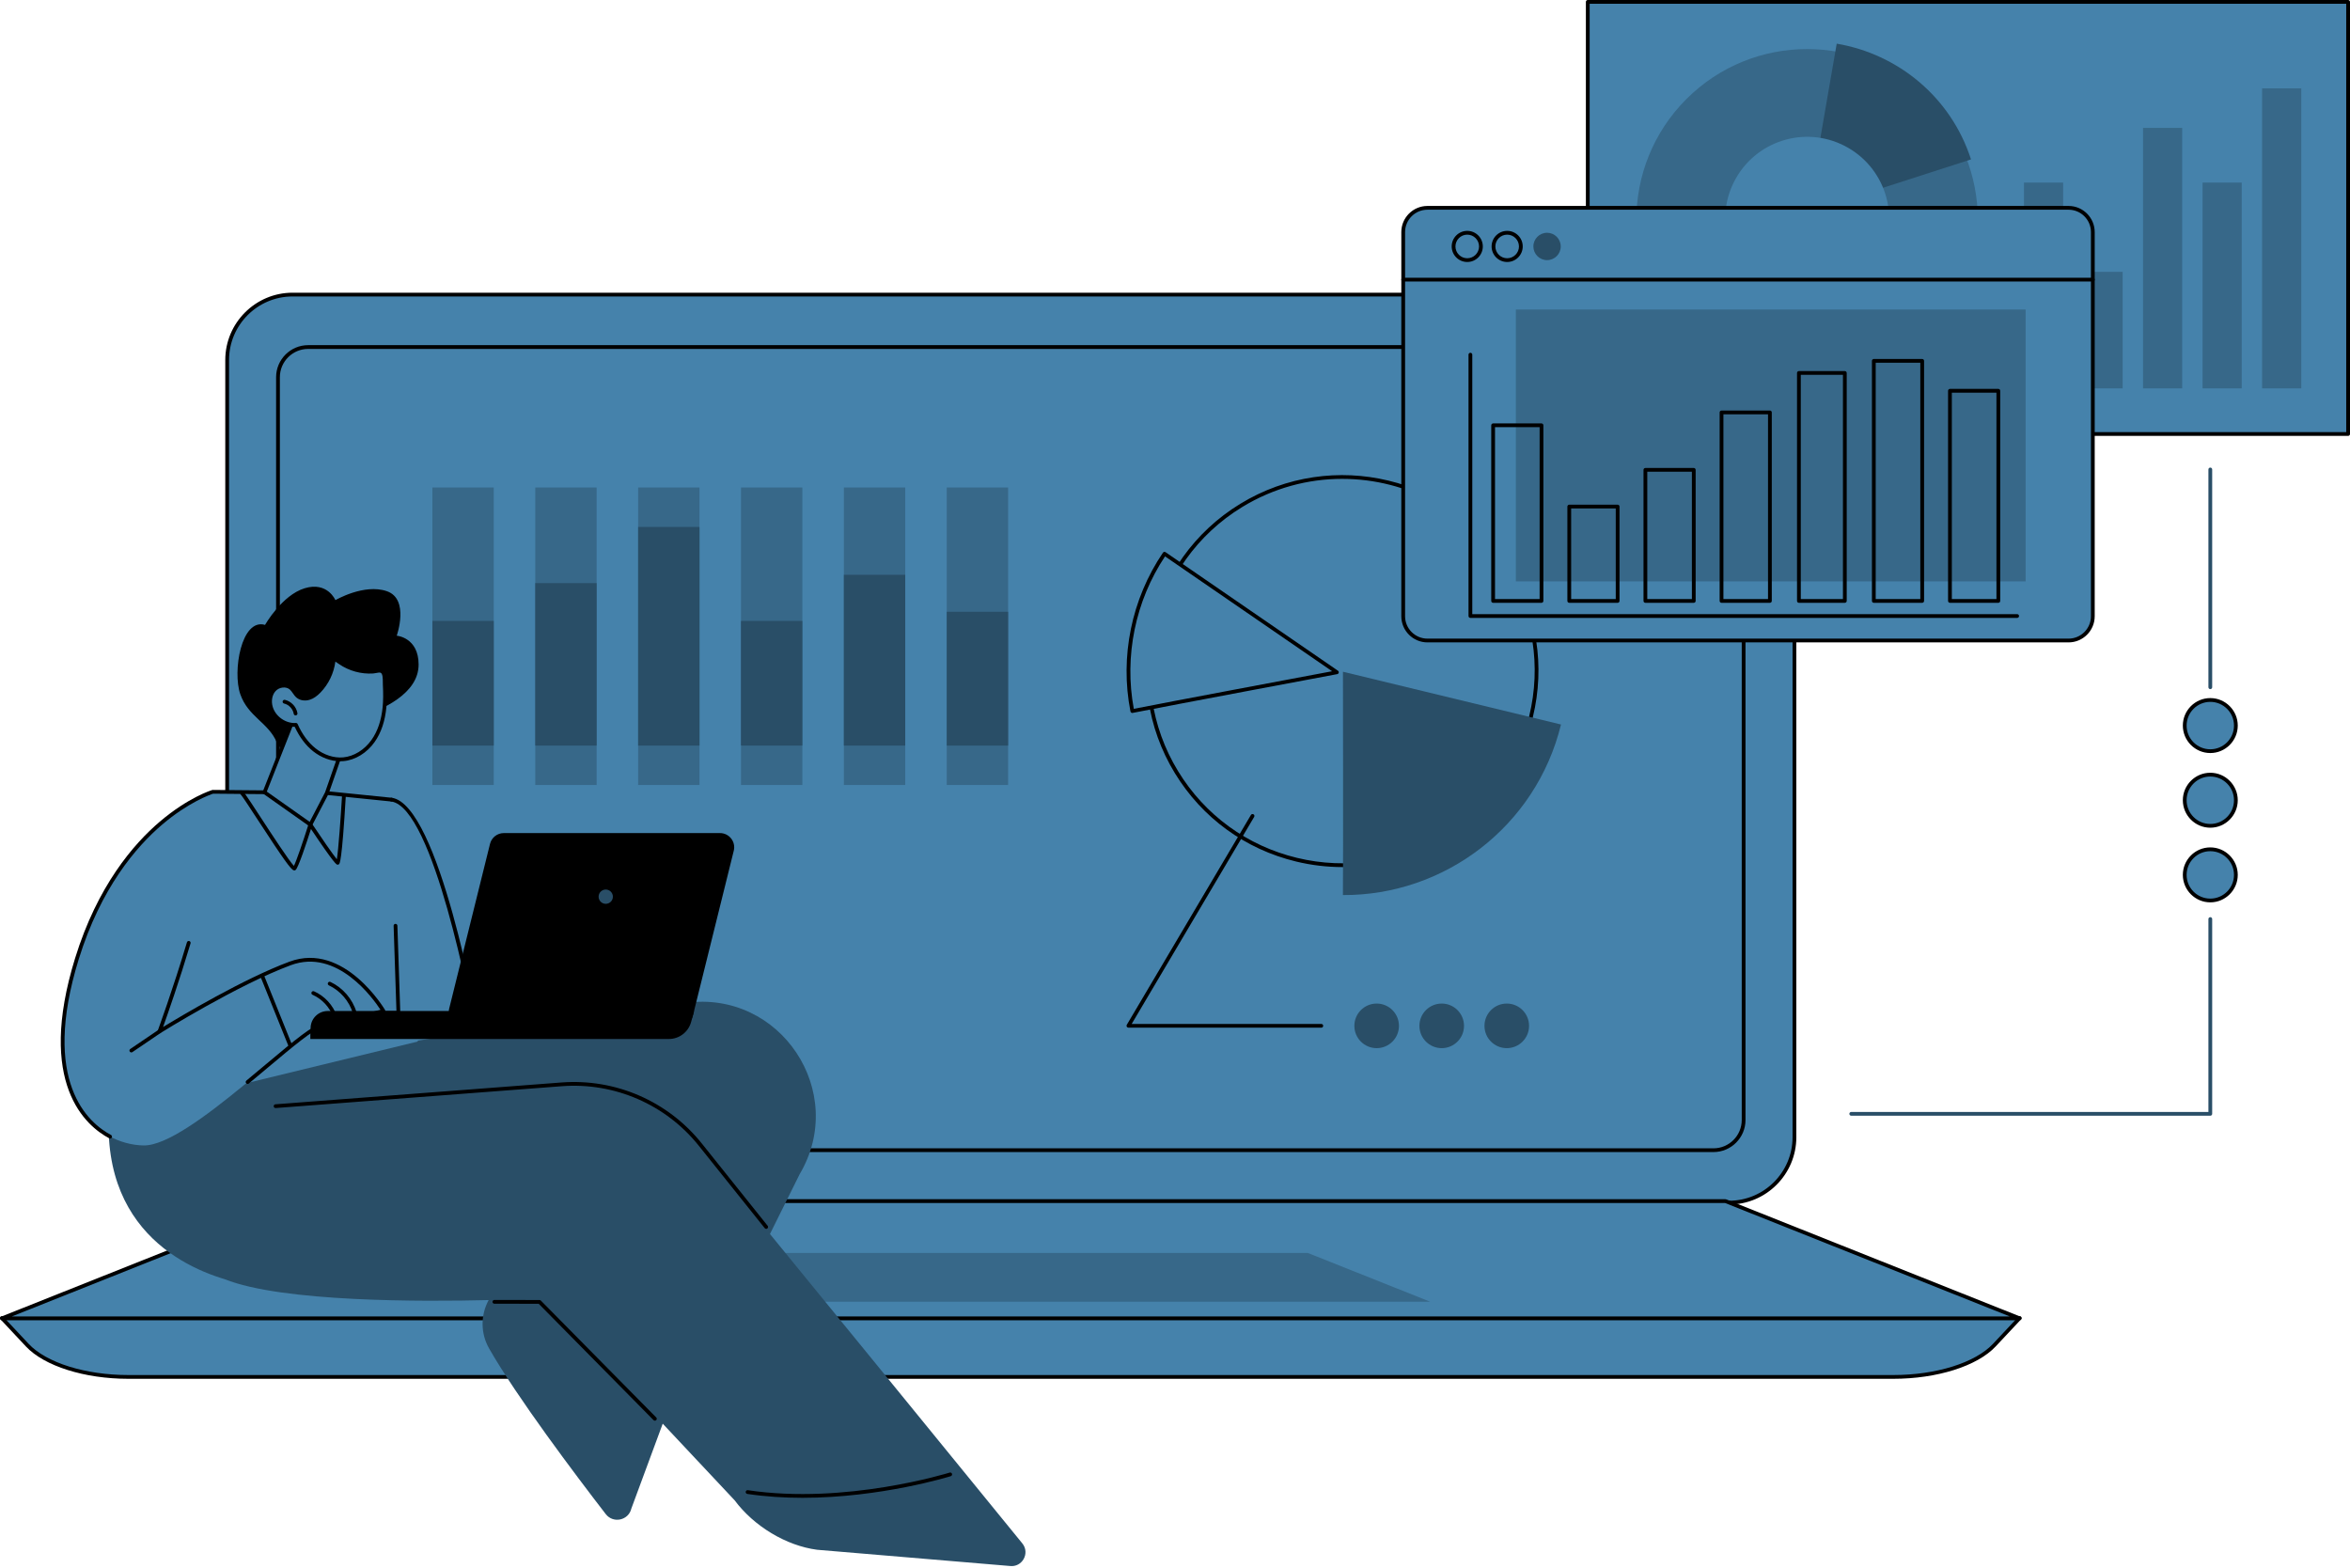
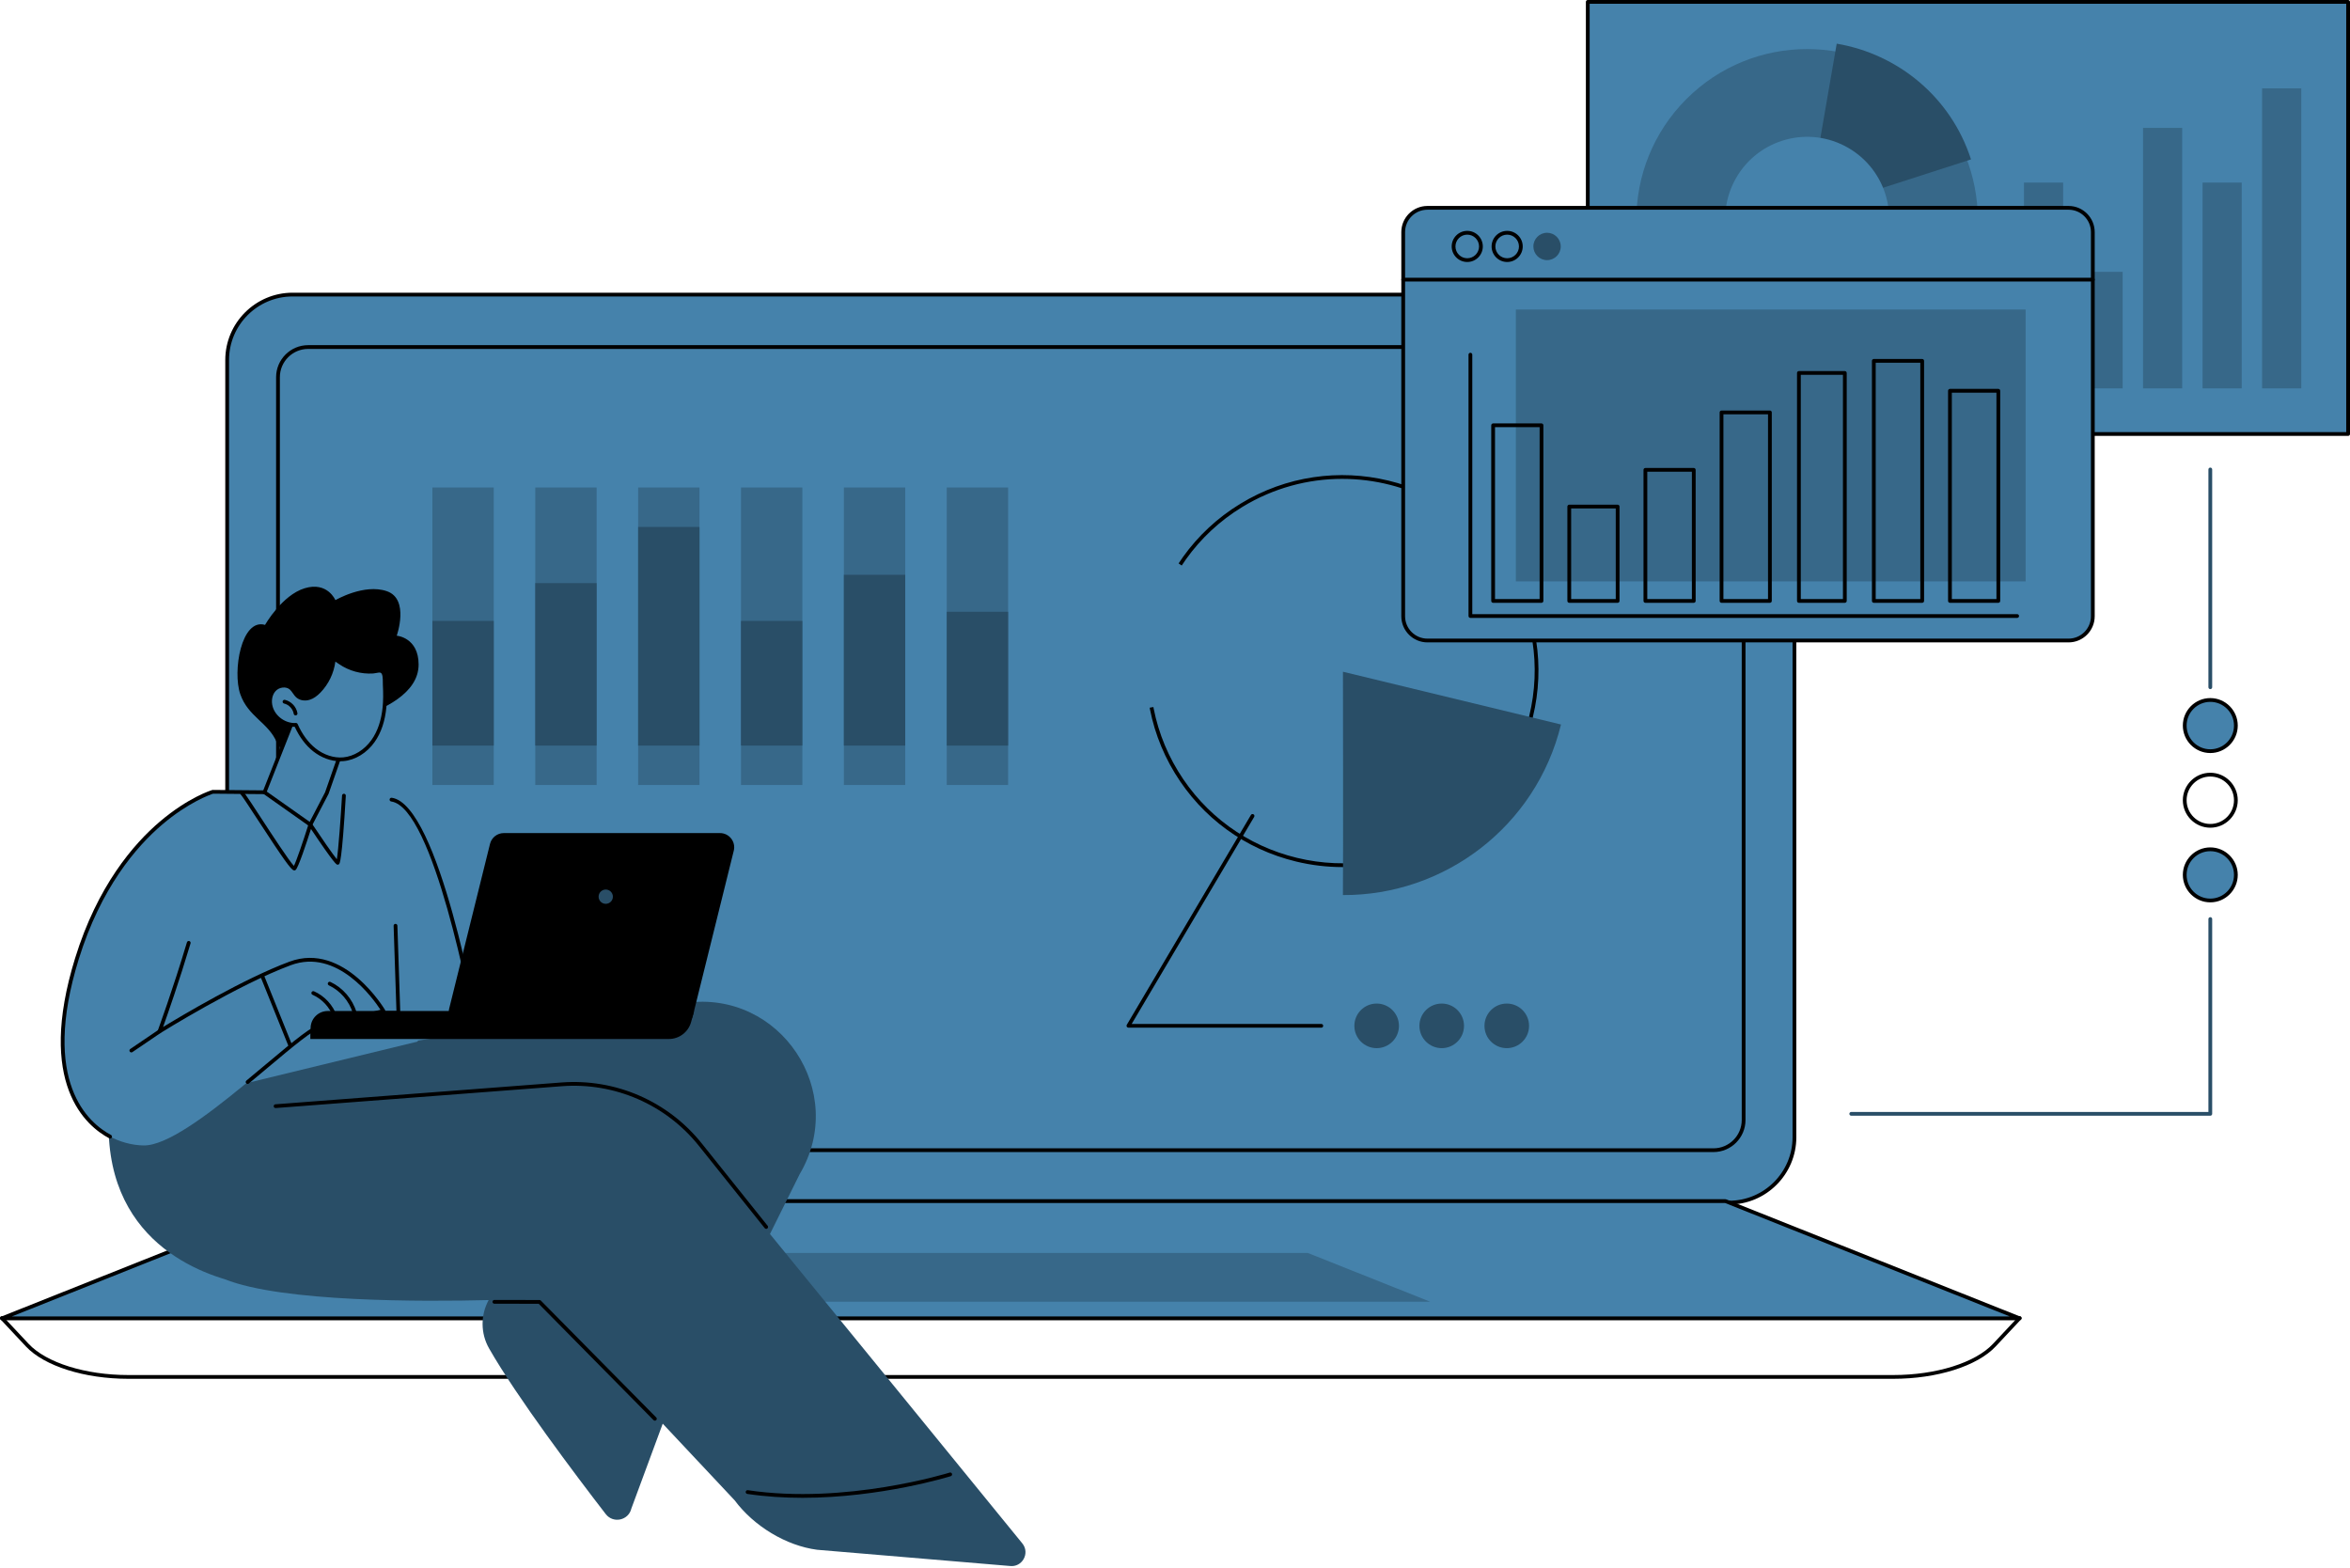
<svg xmlns="http://www.w3.org/2000/svg" id="Illustration" viewBox="0 0 1247 832">
  <g id="Collecting_business_data">
    <path d="m1172.87,592.01h-190.53c-.55,0-1-.45-1-1s.45-1,1-1h189.53v-102.36c0-.55.45-1,1-1s1,.45,1,1v103.36c0,.55-.45,1-1,1Z" fill="#294e67" stroke-width="0" />
    <ellipse cx="1172.87" cy="384.99" rx="13.57" ry="13.58" transform="translate(-.82 2.5) rotate(-.12)" fill="#4582ab" stroke-width="0" />
    <path d="m1172.87,399.57c-8.03,0-14.57-6.54-14.57-14.58s6.54-14.58,14.57-14.58,14.57,6.54,14.57,14.58-6.54,14.58-14.57,14.58Zm0-27.15c-6.93,0-12.57,5.64-12.57,12.58s5.64,12.58,12.57,12.58,12.57-5.64,12.57-12.58-5.64-12.58-12.57-12.58Z" stroke-width="0" />
-     <ellipse cx="1172.87" cy="424.61" rx="13.57" ry="13.58" transform="translate(-.9 2.5) rotate(-.12)" fill="#4582ab" stroke-width="0" />
    <path d="m1172.87,439.19c-8.03,0-14.57-6.54-14.57-14.58s6.54-14.58,14.57-14.58,14.57,6.54,14.57,14.58-6.54,14.58-14.57,14.58Zm0-27.15c-6.93,0-12.57,5.64-12.57,12.58s5.64,12.58,12.57,12.58,12.57-5.64,12.57-12.58-5.64-12.58-12.57-12.58Z" stroke-width="0" />
    <ellipse cx="1172.87" cy="464.23" rx="13.57" ry="13.58" transform="translate(-.99 2.5) rotate(-.12)" fill="#4582ab" stroke-width="0" />
    <path d="m1172.87,478.8c-8.03,0-14.57-6.54-14.57-14.58s6.54-14.58,14.57-14.58,14.57,6.54,14.57,14.58-6.54,14.58-14.57,14.58Zm0-27.15c-6.93,0-12.57,5.64-12.57,12.58s5.64,12.58,12.57,12.58,12.57-5.64,12.57-12.58-5.64-12.58-12.57-12.58Z" stroke-width="0" />
    <path d="m1172.87,365.66c-.55,0-1-.45-1-1v-115.56c0-.55.45-1,1-1s1,.45,1,1v115.56c0,.55-.45,1-1,1Z" fill="#294e67" stroke-width="0" />
    <rect x="120.54" y="156.31" width="831.67" height="481.83" rx="34.72" ry="34.72" fill="#4582ab" stroke-width="0" />
    <path d="m917.48,639.14H155.26c-19.7,0-35.72-16.03-35.72-35.72V191.03c0-19.7,16.03-35.72,35.72-35.72h762.22c19.7,0,35.72,16.03,35.72,35.72v412.38c0,19.7-16.03,35.72-35.72,35.72ZM155.26,157.31c-18.6,0-33.72,15.13-33.72,33.72v412.38c0,18.6,15.13,33.72,33.72,33.72h762.22c18.6,0,33.72-15.13,33.72-33.72V191.03c0-18.6-15.13-33.72-33.72-33.72H155.26Z" stroke-width="0" />
    <rect x="147.5" y="184.15" width="777.73" height="426.15" rx="16.01" ry="16.01" fill="#4582ab" stroke-width="0" />
    <path d="m909.23,611.3H163.51c-9.38,0-17-7.63-17-17.01V200.15c0-9.38,7.63-17.01,17-17.01h745.72c9.38,0,17,7.63,17,17.01v394.14c0,9.38-7.63,17.01-17,17.01ZM163.51,185.15c-8.27,0-15,6.73-15,15.01v394.14c0,8.27,6.73,15.01,15,15.01h745.72c8.27,0,15-6.73,15-15.01V200.15c0-8.27-6.73-15.01-15-15.01H163.51Z" stroke-width="0" />
-     <path d="m1004.66,730.61H68.07c-23.04,0-43.97-6.59-53.61-16.87l-13.47-14.37h1070.74l-13.47,14.37c-9.64,10.28-30.57,16.87-53.61,16.87Z" fill="#4582ab" stroke-width="0" />
    <path d="m1004.66,731.61H68.07c-23.23,0-44.55-6.75-54.34-17.18l-13.47-14.37c-.27-.29-.35-.72-.19-1.08.16-.37.52-.6.92-.6h1070.74c.4,0,.76.24.92.6.16.37.08.79-.19,1.08l-13.47,14.37c-9.78,10.44-31.11,17.18-54.34,17.18ZM3.31,700.37l11.89,12.69c9.42,10.06,30.18,16.55,52.88,16.55h936.59c22.7,0,43.45-6.5,52.88-16.55l11.89-12.69H3.31Z" stroke-width="0" />
    <polygon points="1071.7 699.53 1.04 699.53 157.17 637.32 915.57 637.32 1071.7 699.53" fill="#4582ab" stroke-width="0" />
    <path d="m1071.7,700.53H1.04c-.48,0-.89-.34-.98-.81-.09-.47.17-.94.61-1.12l156.13-62.21c.12-.05.24-.07.37-.07h758.4c.13,0,.25.02.37.07l156.13,62.21c.45.18.7.65.61,1.12-.09.47-.5.81-.98.81Zm-1065.45-2h1060.24l-151.11-60.21H157.36L6.25,698.53Z" stroke-width="0" />
    <polygon points="758.87 690.69 313.87 690.69 378.76 664.83 693.97 664.83 758.87 690.69" fill="#376889" stroke-width="0" />
    <ellipse cx="712.29" cy="356.05" rx="103.08" ry="102.95" transform="translate(-81.19 423.23) rotate(-31.4)" fill="#4582ab" stroke-width="0" />
    <path d="m712.37,460.08c-8.19,0-16.44-.97-24.6-2.94-27.01-6.52-49.85-23.16-64.32-46.86-29.86-48.93-14.31-113.05,34.68-142.95,48.98-29.9,113.13-14.42,142.99,34.51,14.47,23.7,18.83,51.62,12.28,78.62-6.55,27-23.22,49.85-46.95,64.33-16.56,10.11-35.16,15.3-54.08,15.3Zm-.14-205.99c-18.13,0-36.48,4.82-53.06,14.94-48.04,29.32-63.3,92.22-34.01,140.2,14.19,23.24,36.59,39.57,63.08,45.96,26.49,6.39,53.89,2.09,77.17-12.12,23.27-14.2,39.63-36.61,46.05-63.09,6.42-26.48,2.15-53.87-12.04-77.11-19.18-31.43-52.78-48.78-87.19-48.78Z" stroke-width="0" />
    <path d="m712.59,474.93c53.62.29,102.42-36.13,115.74-90.5l-115.71-28s.19,98.79-.02,118.5Z" fill="#294e67" stroke-width="0" />
    <path d="m600.85,377.3c-5.78-29.36.76-59.42,17.09-83.48,22.44,15.39,91.48,62.89,91.48,62.89,0,0-90.55,16.97-108.57,20.59Z" fill="#4582ab" stroke-width="0" />
-     <path d="m600.85,378.3c-.2,0-.39-.06-.56-.17-.22-.15-.37-.38-.43-.64-5.7-28.99.58-59.69,17.24-84.23.15-.22.38-.37.64-.42.26-.05.53,0,.75.16,22.19,15.22,90.79,62.42,91.48,62.89.33.23.5.64.41,1.03-.08.4-.4.7-.79.78-.91.17-90.75,17.01-108.56,20.58-.07.01-.13.02-.2.02Zm17.36-83.08c-15.76,23.68-21.77,53.05-16.57,80.9,18.06-3.59,91.1-17.3,105.23-19.95-11.32-7.79-67.89-46.7-88.66-60.95Z" stroke-width="0" />
    <circle cx="799.55" cy="544.33" r="11.83" fill="#294e67" stroke-width="0" />
    <circle cx="765.03" cy="544.33" r="11.83" fill="#294e67" stroke-width="0" />
    <circle cx="730.51" cy="544.33" r="11.83" fill="#294e67" stroke-width="0" />
    <path d="m701.15,545.29h-102.37c-.36,0-.69-.19-.87-.5-.18-.31-.17-.7,0-1l65.88-111.36c.28-.47.89-.63,1.37-.35.48.28.63.89.35,1.37l-64.99,109.86h100.61c.55,0,1,.45,1,1s-.45,1-1,1Z" stroke-width="0" />
    <rect x="229.44" y="258.66" width="32.56" height="157.87" fill="#376889" stroke-width="0" />
    <rect x="284.03" y="258.66" width="32.56" height="157.87" fill="#376889" stroke-width="0" />
    <rect x="338.62" y="258.66" width="32.56" height="157.87" fill="#376889" stroke-width="0" />
    <rect x="393.2" y="258.66" width="32.56" height="157.87" fill="#376889" stroke-width="0" />
    <rect x="447.79" y="258.66" width="32.56" height="157.87" fill="#376889" stroke-width="0" />
    <rect x="502.38" y="258.66" width="32.56" height="157.87" fill="#376889" stroke-width="0" />
    <rect x="229.44" y="329.47" width="32.56" height="66.13" fill="#294e67" stroke-width="0" />
    <rect x="284.03" y="309.39" width="32.56" height="86.21" fill="#294e67" stroke-width="0" />
    <rect x="338.62" y="279.6" width="32.56" height="116" fill="#294e67" stroke-width="0" />
    <rect x="393.2" y="329.47" width="32.56" height="66.13" fill="#294e67" stroke-width="0" />
    <rect x="447.79" y="304.99" width="32.56" height="90.61" fill="#294e67" stroke-width="0" />
    <rect x="502.38" y="324.61" width="32.56" height="71" fill="#294e67" stroke-width="0" />
    <rect x="929.62" y="-86.09" width="229.29" height="403.47" transform="translate(1159.91 -928.62) rotate(90)" fill="#4582ab" stroke-width="0" />
    <path d="m1246,231.29h-403.47c-.55,0-1-.45-1-1V1c0-.55.45-1,1-1h403.47c.55,0,1,.45,1,1v229.29c0,.55-.45,1-1,1Zm-402.47-2h401.47V2h-401.47v227.29Z" stroke-width="0" />
    <circle cx="958.92" cy="116.62" r="90.59" transform="translate(198.4 712.22) rotate(-45)" fill="#376889" stroke-width="0" />
    <path d="m974.63,23.17c32.34,5.46,60.55,28.19,71.26,61.41l-86.74,27.97,15.48-89.38Z" fill="#294e67" stroke-width="0" />
    <circle cx="958.92" cy="116.07" r="43.5" transform="translate(379.39 888.82) rotate(-60.03)" fill="#4582ab" stroke-width="0" />
    <rect x="1074" y="96.88" width="20.78" height="109.2" fill="#376889" stroke-width="0" />
    <rect x="1105.59" y="144.24" width="20.78" height="61.84" fill="#376889" stroke-width="0" />
    <rect x="1137.18" y="67.86" width="20.78" height="138.22" fill="#376889" stroke-width="0" />
    <rect x="1168.77" y="96.88" width="20.78" height="109.2" fill="#376889" stroke-width="0" />
    <rect x="1200.36" y="46.88" width="20.78" height="159.2" fill="#376889" stroke-width="0" />
    <path d="m1097.66,110.28h-340.2c-7.11,0-12.87,5.76-12.87,12.87v203.84c0,7.11,5.76,12.87,12.87,12.87h340.2c7.11,0,12.87-5.76,12.87-12.87V123.15c0-7.11-5.76-12.87-12.87-12.87Z" fill="#4582ab" stroke-width="0" />
    <path d="m1097.66,340.86h-340.2c-7.65,0-13.87-6.22-13.87-13.87V123.15c0-7.65,6.22-13.87,13.87-13.87h340.2c7.65,0,13.87,6.22,13.87,13.87v203.84c0,7.65-6.22,13.87-13.87,13.87Zm-340.2-229.58c-6.55,0-11.87,5.33-11.87,11.87v203.84c0,6.55,5.33,11.87,11.87,11.87h340.2c6.55,0,11.87-5.33,11.87-11.87V123.15c0-6.55-5.33-11.87-11.87-11.87h-340.2Z" stroke-width="0" />
    <path d="m1110.54,149.38h-365.94c-.55,0-1-.45-1-1s.45-1,1-1h365.94c.55,0,1,.45,1,1s-.45,1-1,1Z" stroke-width="0" />
    <path d="m778.58,139.02c-4.55,0-8.26-3.7-8.26-8.26s3.7-8.26,8.26-8.26,8.26,3.7,8.26,8.26-3.7,8.26-8.26,8.26Zm0-14.51c-3.45,0-6.26,2.81-6.26,6.26s2.81,6.26,6.26,6.26,6.26-2.81,6.26-6.26-2.81-6.26-6.26-6.26Z" stroke-width="0" />
    <path d="m799.76,139.02c-4.55,0-8.26-3.7-8.26-8.26s3.7-8.26,8.26-8.26,8.26,3.7,8.26,8.26-3.7,8.26-8.26,8.26Zm0-14.51c-3.45,0-6.26,2.81-6.26,6.26s2.81,6.26,6.26,6.26,6.26-2.81,6.26-6.26-2.81-6.26-6.26-6.26Z" stroke-width="0" />
    <circle cx="820.93" cy="130.77" r="7.26" fill="#294e67" stroke-width="0" />
    <rect x="804.38" y="164.24" width="270.5" height="144.26" fill="#376889" stroke-width="0" />
    <path d="m1070.38,327.87h-290.13c-.55,0-1-.45-1-1v-138.68c0-.55.45-1,1-1s1,.45,1,1v137.68h289.13c.55,0,1,.45,1,1s-.45,1-1,1Z" stroke-width="0" />
    <path d="m817.98,319.86h-25.67c-.55,0-1-.45-1-1v-93.19c0-.55.45-1,1-1h25.67c.55,0,1,.45,1,1v93.19c0,.55-.45,1-1,1Zm-24.67-2h23.67v-91.19h-23.67v91.19Z" stroke-width="0" />
    <path d="m858.38,319.86h-25.67c-.55,0-1-.45-1-1v-50.07c0-.55.45-1,1-1h25.67c.55,0,1,.45,1,1v50.07c0,.55-.45,1-1,1Zm-24.67-2h23.67v-48.07h-23.67v48.07Z" stroke-width="0" />
    <path d="m898.78,319.86h-25.67c-.55,0-1-.45-1-1v-69.55c0-.55.45-1,1-1h25.67c.55,0,1,.45,1,1v69.55c0,.55-.45,1-1,1Zm-24.67-2h23.67v-67.55h-23.67v67.55Z" stroke-width="0" />
    <path d="m939.18,319.86h-25.67c-.55,0-1-.45-1-1v-100.03c0-.55.45-1,1-1h25.67c.55,0,1,.45,1,1v100.03c0,.55-.45,1-1,1Zm-24.67-2h23.67v-98.03h-23.67v98.03Z" stroke-width="0" />
    <path d="m978.94,319.86h-24.37c-.55,0-1-.45-1-1v-120.96c0-.55.45-1,1-1h24.37c.55,0,1,.45,1,1v120.96c0,.55-.45,1-1,1Zm-23.37-2h22.37v-118.96h-22.37v118.96Z" stroke-width="0" />
    <path d="m1019.99,319.86h-25.67c-.55,0-1-.45-1-1v-127.38c0-.55.45-1,1-1h25.67c.55,0,1,.45,1,1v127.38c0,.55-.45,1-1,1Zm-24.67-2h23.67v-125.38h-23.67v125.38Z" stroke-width="0" />
    <path d="m1060.39,319.86h-25.67c-.55,0-1-.45-1-1v-111.51c0-.55.45-1,1-1h25.67c.55,0,1,.45,1,1v111.51c0,.55-.45,1-1,1Zm-24.67-2h23.67v-109.51h-23.67v109.51Z" stroke-width="0" />
    <path d="m314.76,690.38h0l-32.54-.12c-.55,0-1-.45-1-1,0-.55.45-1,1-1h0l32.54.12c.55,0,1,.45,1,1,0,.55-.45,1-1,1Z" stroke-width="0" />
    <path d="m542.49,818.95c-34.81-42.78-133.92-164.17-133.92-164.17l15.73-31.69c25.87-43.69-10.21-97.92-60.5-90.95l-119.27,16.54-53.12,8.1-128.8,3.66c-20.99,83.52,29.4,110.15,56.6,118.31,30.55,12.25,105.63,11.94,140.09,11.08-4.3,7.92-4.36,17.62.21,25.63,14.73,25.85,45.93,67.21,61.93,87.94,3.96,5.13,12.1,3.36,13.58-2.95l16.65-45.03,38.14,40.64c10.25,13.79,27.38,24.11,43.76,26.26l102.23,8.6c6.63.87,10.9-6.8,6.68-11.98Z" fill="#294e67" stroke-width="0" />
    <path d="m347.5,753.83c-.26,0-.52-.1-.71-.3l-60.93-61.73-23.53-.03c-.55,0-1-.45-1-1,0-.55.45-1,1-1h0l23.95.03c.27,0,.52.11.71.3l61.23,62.02c.39.39.38,1.03,0,1.41-.19.19-.45.29-.7.29Z" stroke-width="0" />
    <path d="m425.78,794.75c-9.59,0-19.46-.6-29.24-2.06-.55-.08-.92-.59-.84-1.14.08-.55.6-.92,1.14-.84,51.91,7.79,106.54-9.17,107.08-9.34.53-.17,1.09.13,1.25.65.17.53-.13,1.09-.65,1.25-.45.14-36.95,11.48-78.74,11.48Z" stroke-width="0" />
    <path d="m406.56,652.04c-.29,0-.58-.13-.78-.38l-34.94-43.68c-17.55-21.94-44.75-33.76-72.77-31.62l-151.77,11.58c-.56.04-1.03-.37-1.07-.92-.04-.55.37-1.03.92-1.07l151.77-11.58c28.68-2.19,56.52,9.91,74.48,32.37l34.94,43.68c.35.43.28,1.06-.16,1.41-.18.15-.4.22-.62.22Z" stroke-width="0" />
    <path d="m74.96,588.31l37.97-168.16s70.14-1.43,94.79,4.14c0,0,12.69,103.79,13.95,128.36l-146.71,35.65Z" fill="#4582ab" stroke-width="0" />
-     <path d="m253.2,546.99s-20.92-119.39-45.48-122.7l4,122.7h41.48Z" fill="#4582ab" stroke-width="0" />
+     <path d="m253.2,546.99s-20.92-119.39-45.48-122.7h41.48Z" fill="#4582ab" stroke-width="0" />
    <path d="m253.2,547.99h-41.48c-.54,0-.98-.43-1-.97l-1.85-55.78c-.02-.55.41-1.01.97-1.03.56,0,1.01.41,1.03.97l1.82,54.81h39.32c-2.25-12.36-22.04-117.59-44.42-120.71-.55-.08-.93-.58-.85-1.13.08-.55.58-.93,1.13-.85,25.09,3.49,45.47,118.62,46.33,123.52.05.29-.03.59-.22.82-.19.23-.47.36-.77.36Z" stroke-width="0" />
    <path d="m354.94,551.3h-190.14v-5.73c0-5.04,4.08-9.12,9.12-9.12h194.38l-1.56,5.8c-1.44,5.34-6.28,9.05-11.81,9.05Z" stroke-width="0" />
    <path d="m360.37,544.58h-114.71c-4.9,0-8.5-4.6-7.32-9.35l21.68-87.46c.83-3.36,3.85-5.73,7.32-5.73h114.71c4.9,0,8.5,4.6,7.32,9.35l-21.68,87.46c-.83,3.36-3.85,5.73-7.32,5.73Z" stroke-width="0" />
    <circle cx="321.43" cy="475.79" r="3.79" fill="#294e67" stroke-width="0" />
-     <path d="m207.72,425.29s-.07,0-.1,0l-34.3-3.49c-.55-.06-.95-.55-.89-1.1.06-.55.54-.95,1.1-.89l34.3,3.49c.55.06.95.55.89,1.1-.05.52-.49.9-.99.9Z" stroke-width="0" />
    <path d="m156.15,461.84c-.06,0-.13,0-.19-.02-1.5-.24-5.26-5.5-19.15-26.77-3.97-6.09-8.08-12.38-8.88-13.24-.28-.18-.47-.49-.47-.85,0-.55.45-1,1-1,.84,0,.89,0,10.03,14,5.64,8.64,14.8,22.67,17.47,25.5,1.32-2.64,4.83-12.82,7.78-22.19.12-.37.43-.64.81-.69.39-.06.76.12.97.44,5.1,7.66,10.9,16.03,13.22,18.92.85-5.05,2.1-22.61,2.76-33.82.03-.55.5-.98,1.06-.94.55.03.97.51.94,1.06-2.07,35.19-3.23,36.04-3.66,36.36-.24.18-.61.25-.9.18-.42-.11-1.52-.38-13.93-18.91-2.36,7.41-6.72,20.59-8.15,21.74-.2.16-.45.25-.7.25Zm-27.7-39.88h0,0Z" stroke-width="0" />
    <path d="m203.49,536.46s-20.93-35.86-49.52-25.25c-28.59,10.61-69.35,36.1-69.35,36.1,0,0,37.63-102.22,28.32-127.16,0,0-49.29,14.8-72.09,88.49-22.8,73.69,11.21,98.72,35.34,99.15,24.13.43,84.62-63.23,94.15-63.21l33.16-8.13Z" fill="#4582ab" stroke-width="0" />
    <path d="m58.44,604.12c-.16,0-.32-.04-.47-.12-12.32-6.52-38.75-28.9-18.09-95.67,11.85-38.29,30.96-60.48,44.9-72.34,15.16-12.9,27.34-16.65,27.86-16.81.1-.03.18-.04.3-.04l27.43.24c.55,0,1,.46.99,1.01,0,.55-.5.98-1.01.99l-27.27-.24c-1.39.45-13.08,4.5-27.09,16.45-13.71,11.69-32.51,33.56-44.2,71.33-20.21,65.33,5.23,87.02,17.11,93.31.49.26.67.86.42,1.35-.18.34-.53.53-.88.53Z" stroke-width="0" />
    <path d="m131.38,575.15c-.29,0-.57-.12-.77-.36-.35-.43-.29-1.06.13-1.41,3.56-2.94,7.04-5.87,10.37-8.66,15.91-13.35,25.17-20.97,29.09-21.14l31.71-7.77c-3.88-5.97-23-32.8-47.59-23.67-28.17,10.45-68.76,35.75-69.17,36.01-.36.23-.83.2-1.16-.07-.33-.27-.46-.72-.31-1.12.08-.21,7.96-21.67,15.52-46.96.16-.53.71-.83,1.24-.67.53.16.83.72.67,1.24-6.01,20.12-12.23,37.82-14.58,44.38,9.24-5.64,42.74-25.65,67.09-34.68,29.04-10.78,50.52,25.32,50.73,25.68.16.27.18.6.06.89-.12.29-.38.51-.68.58l-33.16,8.13c-.08.02-.15.03-.24.03h0c-3.3,0-15.26,10.04-27.93,20.67-3.33,2.8-6.82,5.72-10.38,8.67-.19.15-.41.23-.64.23Z" stroke-width="0" />
    <path d="m177.79,540.43c-.41,0-.8-.26-.94-.67-1.82-5.24-5.94-9.7-11.02-11.93-.51-.22-.74-.81-.51-1.32.22-.51.81-.73,1.32-.51,5.58,2.45,10.1,7.35,12.1,13.1.18.52-.09,1.09-.62,1.27-.11.04-.22.06-.33.06Z" stroke-width="0" />
    <path d="m188.21,538.34c-.43,0-.83-.28-.96-.71-1.92-6.41-6.68-11.94-12.74-14.79-.5-.24-.71-.83-.48-1.33.23-.5.83-.71,1.33-.48,6.57,3.09,11.72,9.08,13.8,16.03.16.53-.14,1.09-.67,1.24-.1.03-.19.04-.29.04Z" stroke-width="0" />
    <path d="m164.81,551.3v-5.73c0-5.04,4.08-9.12,9.12-9.12h37.79l-46.91,14.85Z" stroke-width="0" />
    <path d="m69.69,558.43c-.32,0-.64-.15-.83-.44-.31-.46-.19-1.08.27-1.39l14.93-10.13c.46-.31,1.08-.19,1.39.27.31.46.19,1.08-.27,1.39l-14.93,10.13c-.17.12-.37.17-.56.17Z" stroke-width="0" />
    <path d="m153.97,555.6c-.4,0-.77-.24-.93-.63l-14.73-36.55c-.21-.51.04-1.09.55-1.3.51-.21,1.1.04,1.3.55l14.73,36.55c.21.51-.04,1.09-.55,1.3-.12.05-.25.07-.37.07Z" stroke-width="0" />
    <path d="m156.95,396.74s-7.49,3.37-9.99-2.63c-4.47-10.76-15.24-13.66-19.45-25.75-4.21-12.09.53-40.47,13.14-36.79,0,0,8.94-15.77,21.03-19.44,12.09-3.68,16.3,6.31,16.3,6.31,0,0,15.24-8.93,27.33-4.73,12.09,4.2,5.21,23.6,5.21,23.6,0,0,11.59.91,11.61,15.29.02,15.47-19.05,23.81-31.14,28.01-12.09,4.2-34.05,16.13-34.05,16.13Z" stroke-width="0" />
    <polygon points="156.85 378.61 140.36 420.39 164.69 437.57 173.42 420.8 183.43 392.15 156.85 378.61" fill="#4582ab" stroke-width="0" />
    <path d="m164.69,438.57c-.2,0-.41-.06-.58-.18l-24.32-17.17c-.38-.27-.52-.75-.35-1.18l16.49-41.78c.1-.26.31-.47.58-.57.26-.1.56-.08.81.04l26.58,13.54c.45.23.66.75.49,1.22l-10.01,28.65s-.03.09-.06.13l-8.73,16.77c-.13.26-.37.44-.65.51-.08.02-.16.03-.24.03Zm-23.11-18.54l22.75,16.06,8.17-15.69,9.7-27.76-24.83-12.64-15.79,40.03Z" stroke-width="0" />
    <path d="m204.04,375.24c-.61,6.35-2.38,12.71-6.06,17.92-3.68,5.21-9.44,9.15-15.79,9.71-5.51.49-11.07-1.58-15.39-5.03-4.33-3.44-7.5-8.17-9.75-13.23-5.77.37-11.54-3.61-13.23-9.14-.98-3.19-.57-6.95,1.67-9.42s6.47-3.13,8.98-.94c1.43,1.25,2.16,3.18,3.64,4.37,1.65,1.33,4.03,1.49,6.04.84,2.02-.66,3.72-2.03,5.2-3.55,4.66-4.78,7.49-11.3,7.81-17.97-.03.63,2.86,2.41,3.36,2.76,1.27.88,2.62,1.64,4.03,2.28,2.77,1.27,5.75,2.09,8.78,2.4,1.54.16,3.09.2,4.63.1,1.23-.08,2.97-.72,4.16-.4,2.49.68,1.94,5.41,2.04,7.32.21,3.98.27,7.98-.11,11.96Z" fill="#4582ab" stroke-width="0" />
    <path d="m180.59,403.94c-4.95,0-10.12-1.89-14.43-5.31-3.95-3.14-7.23-7.51-9.76-12.98-6.03.06-11.78-4.07-13.56-9.87-1.17-3.83-.45-7.81,1.88-10.39,2.72-3,7.57-3.48,10.38-1.02.78.68,1.35,1.51,1.9,2.3.54.78,1.05,1.51,1.7,2.04,1.27,1.02,3.23,1.28,5.11.67,1.58-.51,3.1-1.56,4.79-3.3,4.48-4.6,7.22-10.91,7.53-17.32.03-.55.51-.98,1.05-.95.45.02.82.34.92.76.19.24.81.77,2.6,1.94.16.1.29.19.36.24,1.21.83,2.52,1.57,3.88,2.2,2.67,1.23,5.52,2.01,8.47,2.32,1.49.16,2.99.19,4.46.09.36-.02.82-.11,1.3-.21,1.02-.2,2.18-.43,3.18-.16,2.79.76,2.78,4.56,2.77,7.07,0,.45,0,.85.01,1.16.25,4.77.22,8.62-.11,12.11-.7,7.34-2.8,13.54-6.24,18.4-4.09,5.79-10.27,9.57-16.52,10.13-.56.05-1.12.07-1.68.07Zm-23.55-20.32c.39,0,.75.23.91.59,2.44,5.47,5.62,9.79,9.46,12.85,4.39,3.5,9.74,5.25,14.68,4.81,5.68-.5,11.31-3.98,15.07-9.29,3.24-4.58,5.22-10.45,5.89-17.44.32-3.39.36-7.14.11-11.81-.02-.35-.02-.79-.02-1.28,0-1.79.02-4.78-1.29-5.13-.55-.15-1.46.03-2.27.19-.52.1-1.07.21-1.56.24-1.58.1-3.2.07-4.8-.1-3.16-.33-6.22-1.17-9.09-2.49-1.46-.67-2.87-1.47-4.18-2.37l-.32-.21c-.67-.44-1.22-.81-1.67-1.14-.79,6.12-3.6,12.01-7.9,16.43-1.93,1.98-3.71,3.19-5.61,3.8-2.51.82-5.19.43-6.98-1.01-.88-.71-1.5-1.6-2.1-2.46-.5-.73-.98-1.41-1.57-1.93-1.99-1.74-5.61-1.33-7.59.85-1.84,2.03-2.41,5.35-1.45,8.46,1.55,5.07,6.92,8.78,12.21,8.44.02,0,.04,0,.07,0Zm47-8.38h0,0Zm-25.89-26.38h0s0,0,0,0Z" stroke-width="0" />
    <path d="m156.85,379.61c-.48,0-.91-.35-.99-.84-.43-2.62-2.54-4.87-5.12-5.47-.54-.12-.87-.66-.75-1.2.12-.54.66-.87,1.2-.75,3.36.77,6.09,3.69,6.65,7.09.09.55-.28,1.06-.83,1.15-.05,0-.11.01-.16.01Z" stroke-width="0" />
  </g>
</svg>